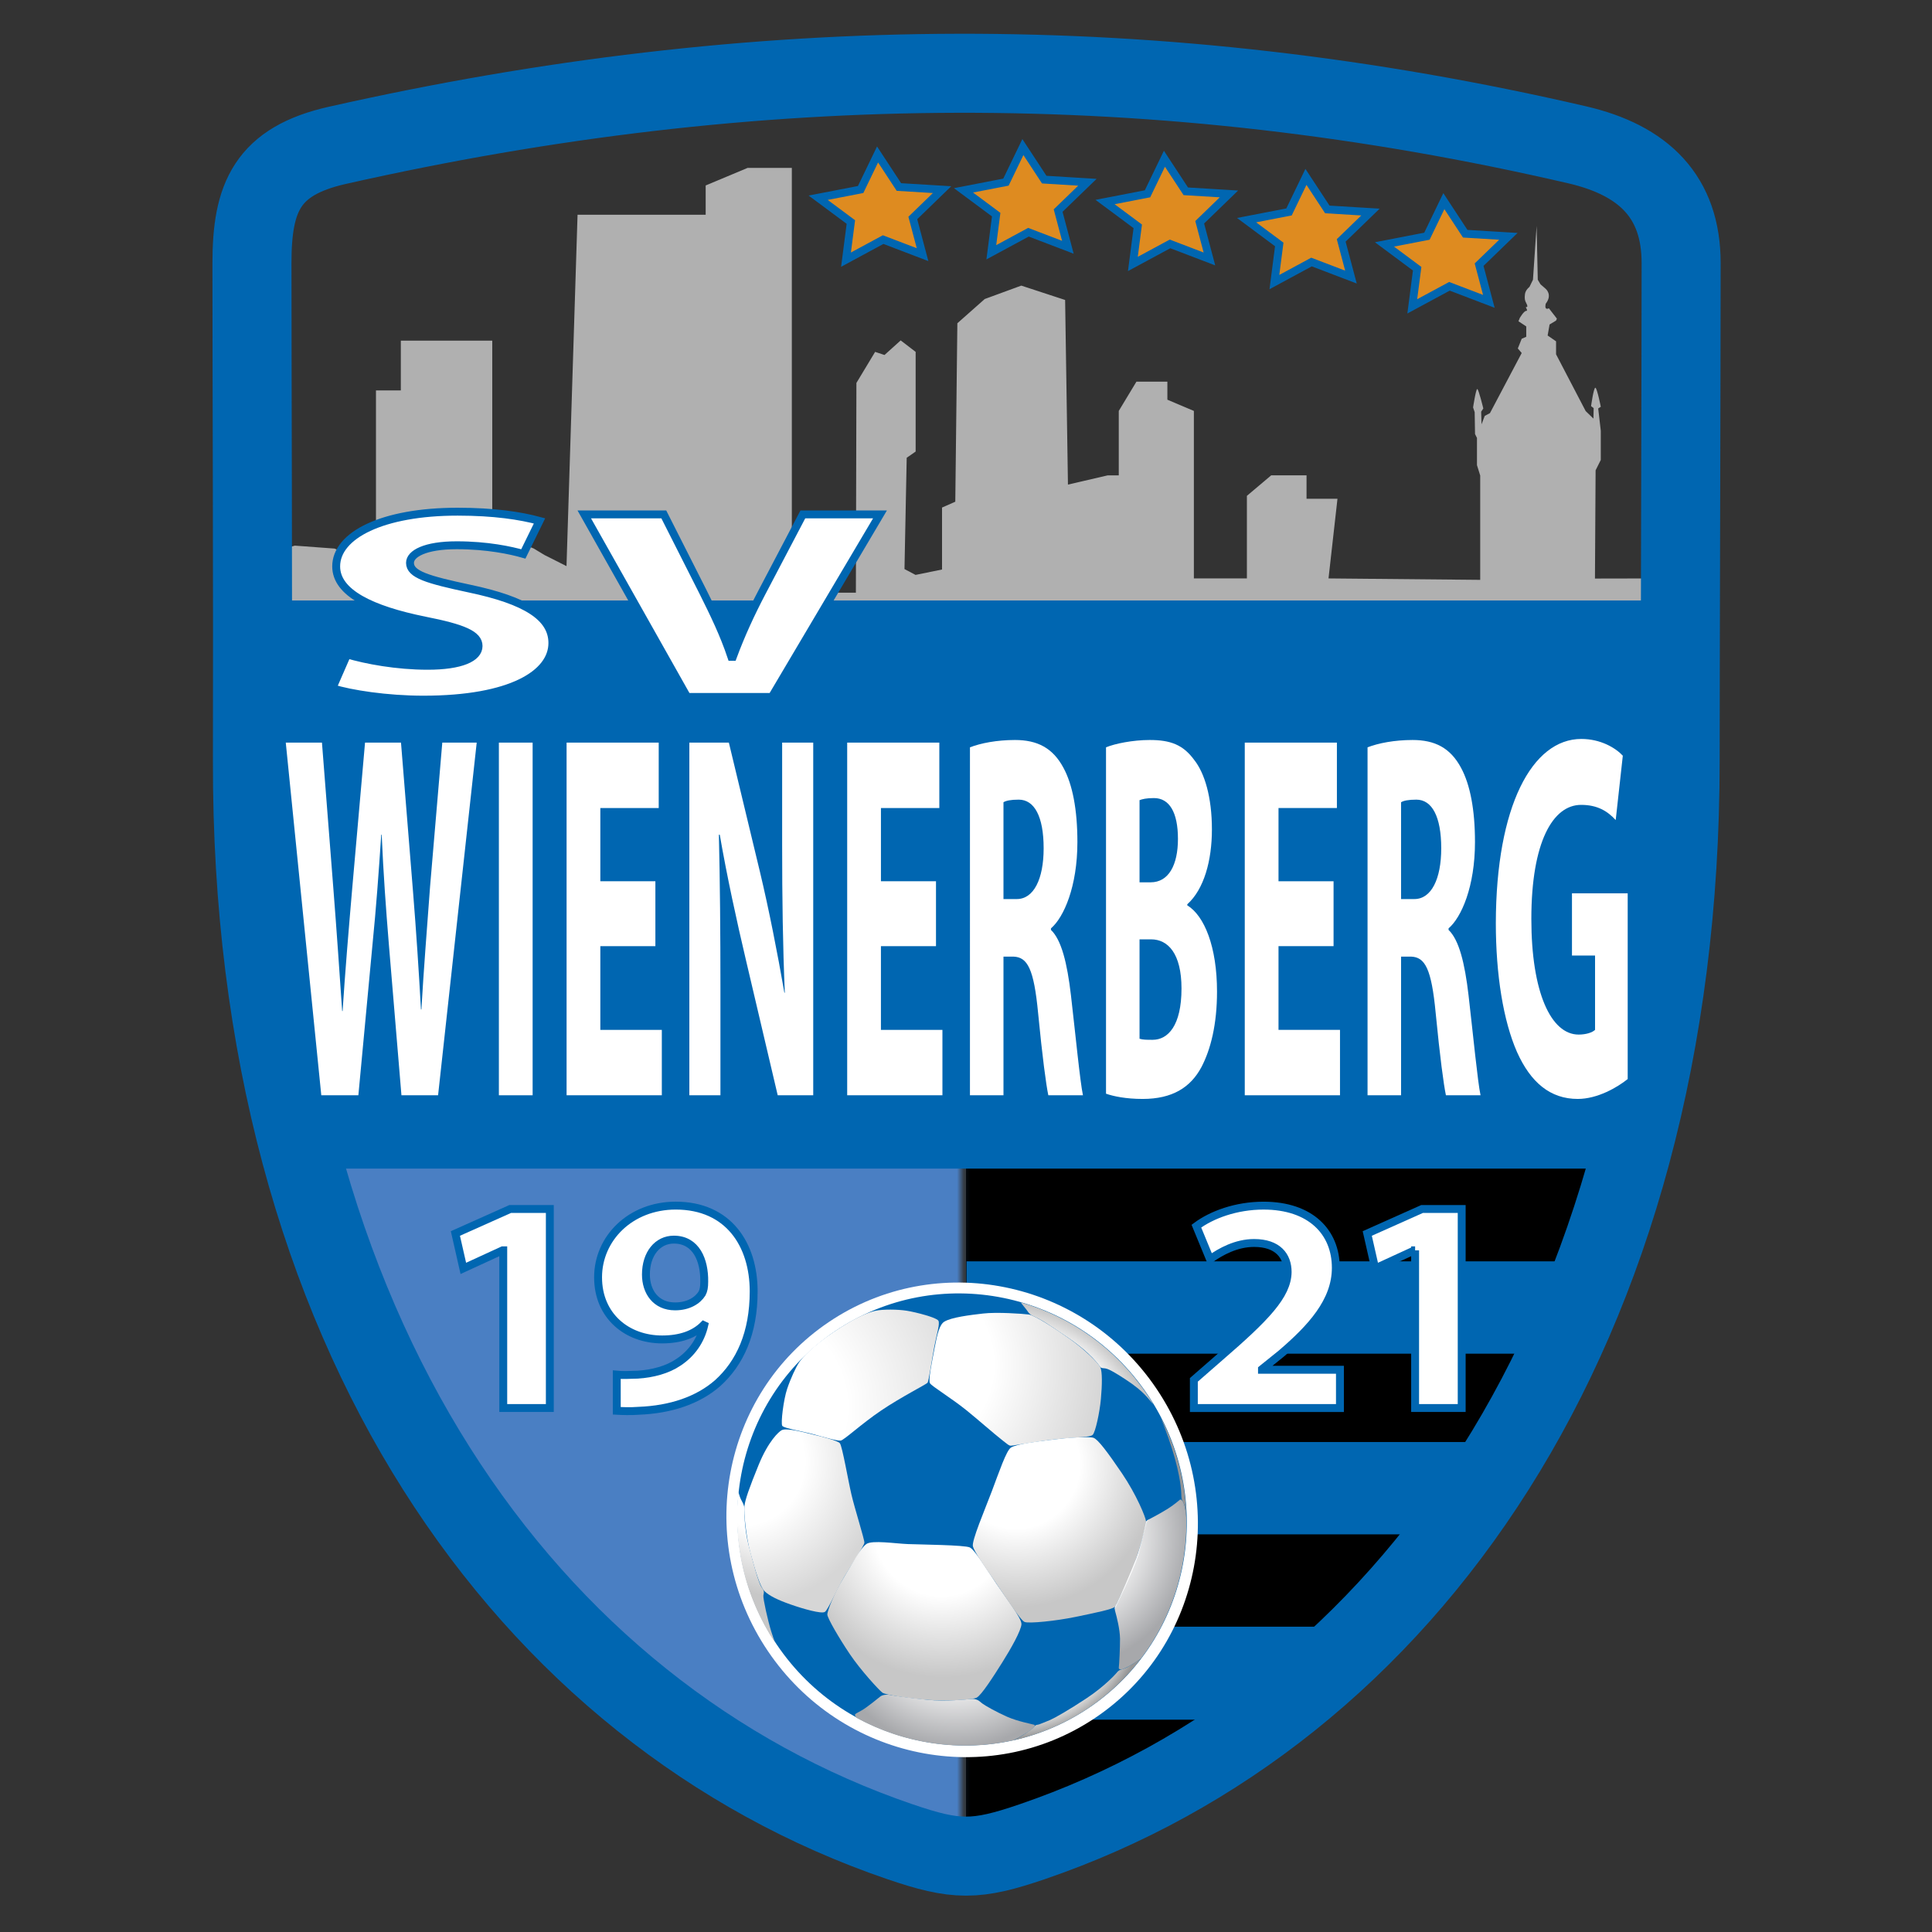
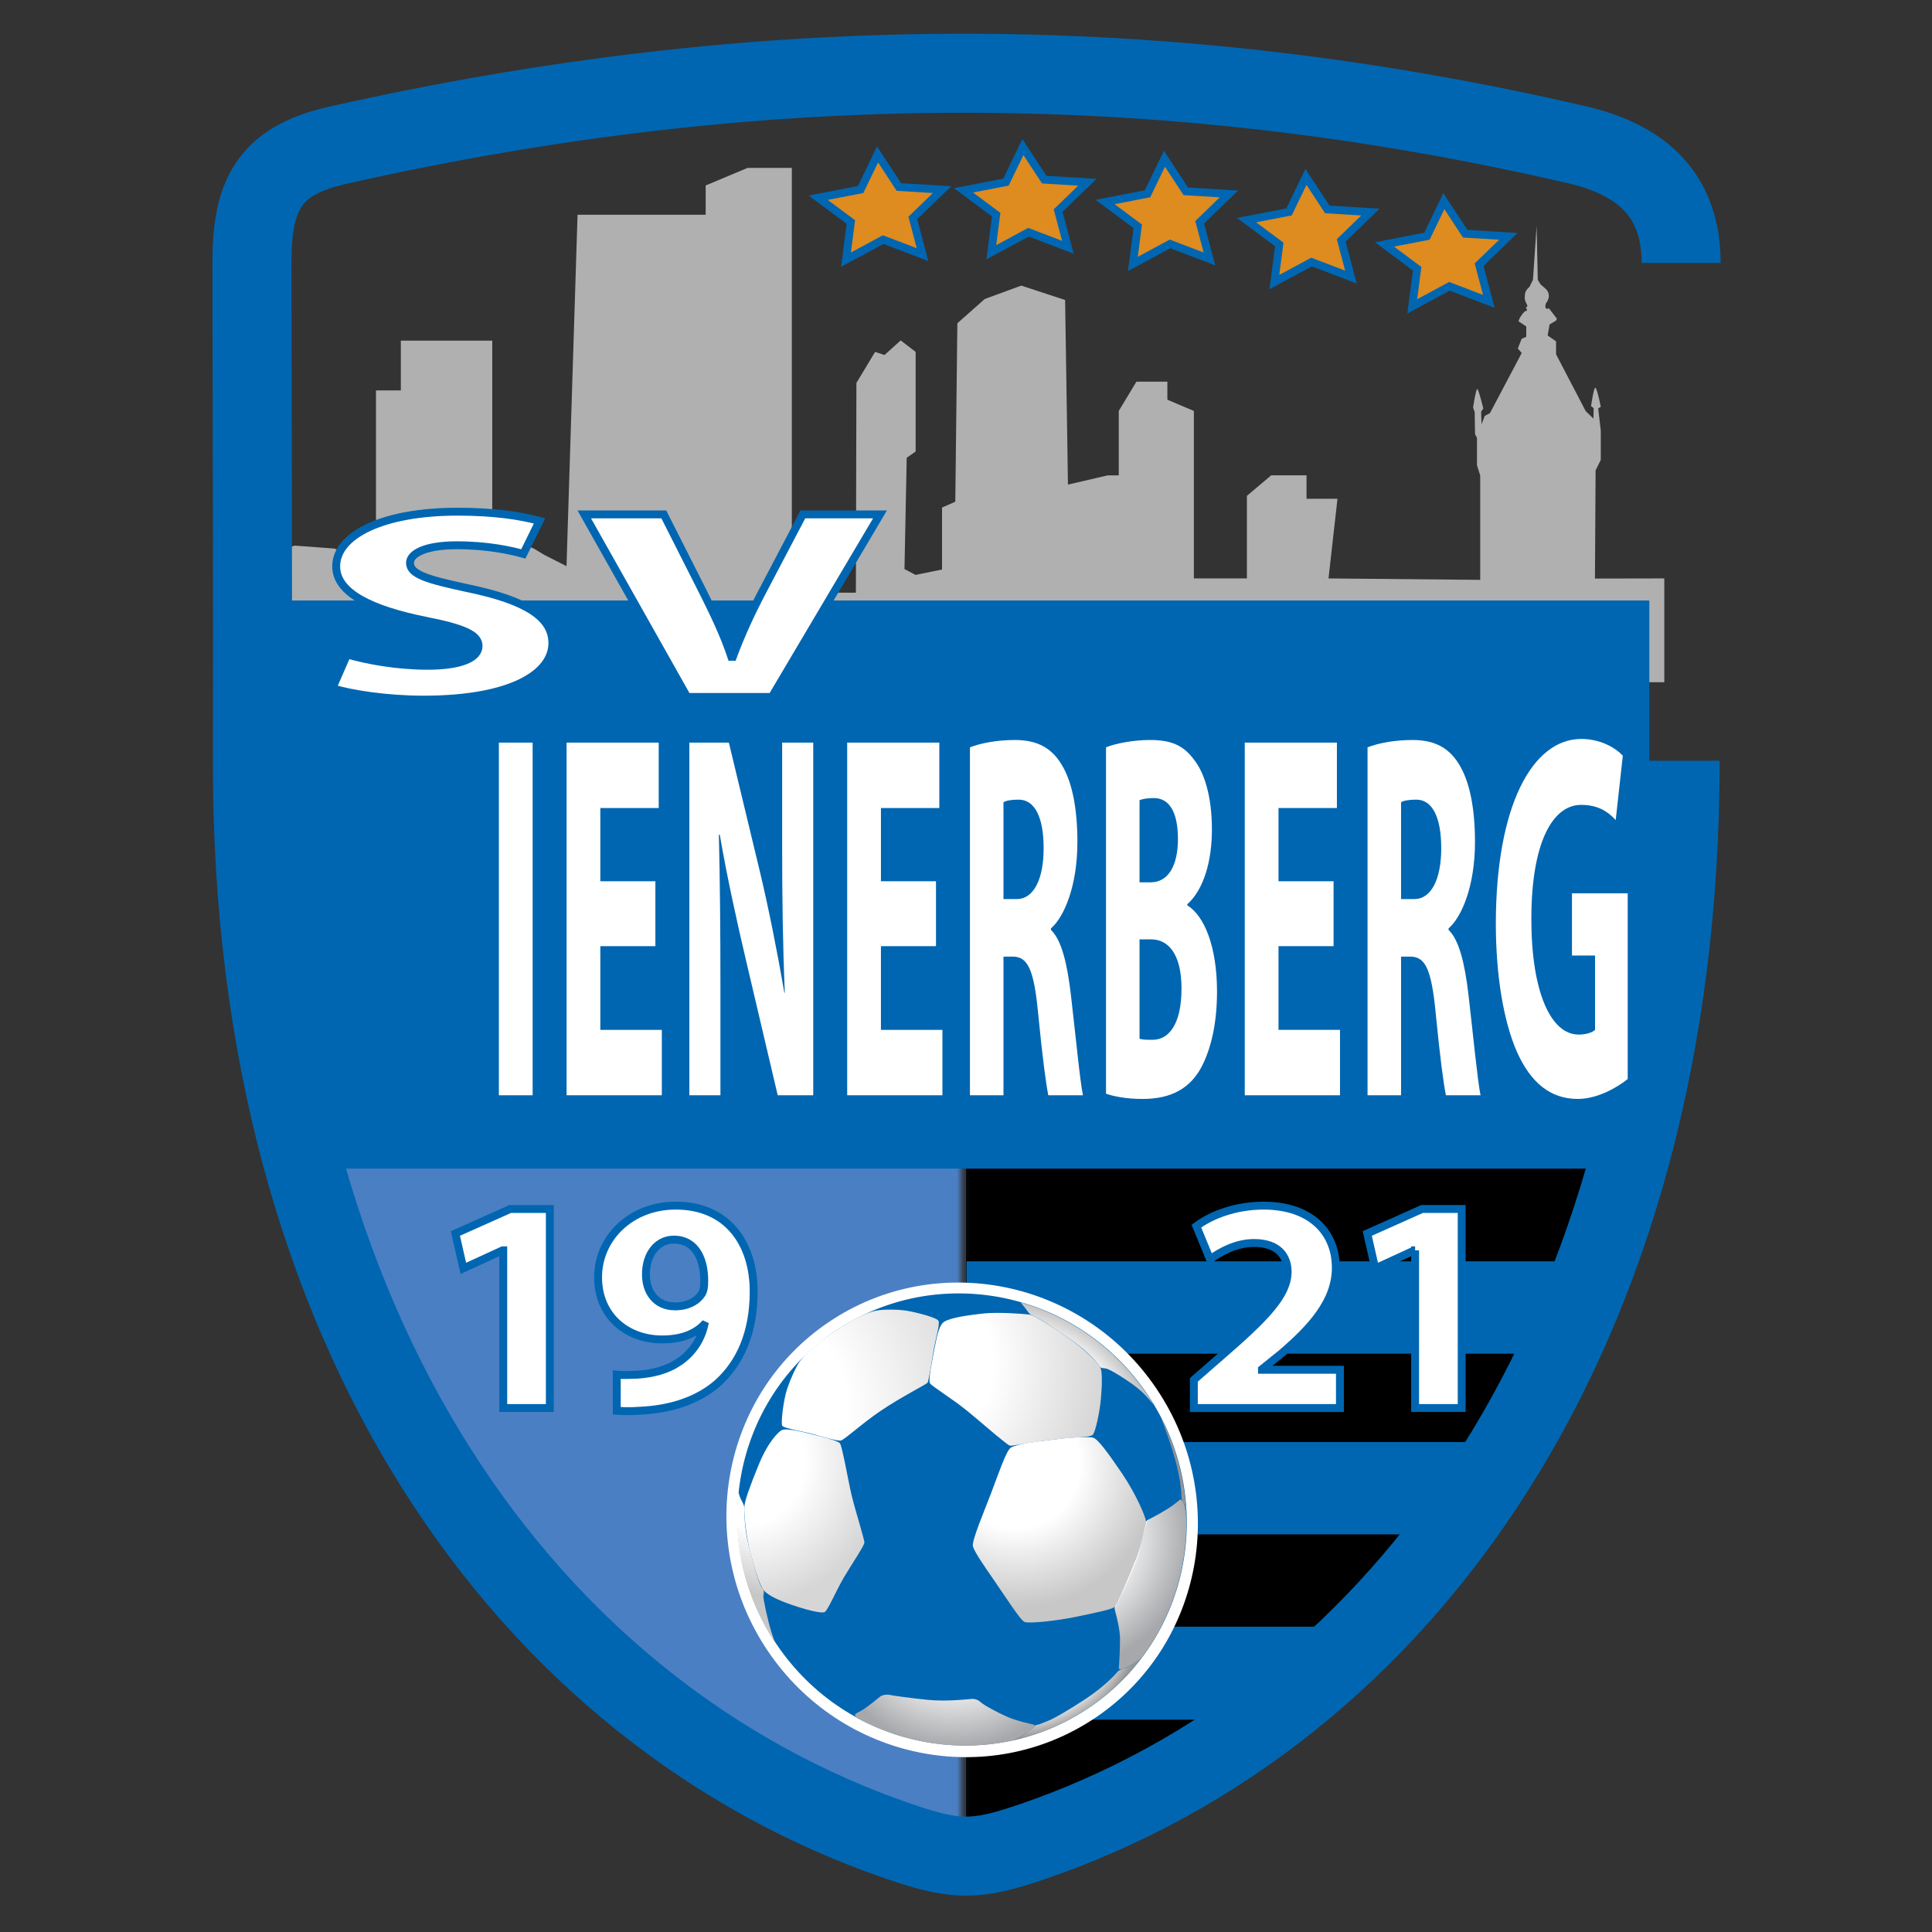
<svg xmlns="http://www.w3.org/2000/svg" version="1.1" id="Ebene_1" x="0px" y="0px" width="283.46px" height="283.46px" viewBox="0 0 283.46 283.46" enable-background="new 0 0 283.46 283.46" xml:space="preserve">
  <rect x="0" y="0" width="283.46" height="283.46" fill="#333333" stroke="none" />
  <path fill="#B0B0B0" d="M36.445,84.866l2.745-3.659l4.062-1.153l5.833,0.43l4.862,2.148l1.214-2.307V57.284h3.648v-7.304h13.414  v29.1l4.835,0.875l1.238,0.515l1.609,0.97l3.212,1.622l1.621-51.557h18.797v-4.296l6.16-2.578h6.481v60.235l0.382,0.592l2.906,0.55  l2.419,0.953h3.691l0.077-30.776l2.746-4.559l1.375,0.458l2.375-2.14l2.195,1.682v14.623l-1.312,0.916l-0.325,16.327l1.621,0.857  l3.888-0.793v-9.088l1.945-0.859l0.304-26.183l4.017-3.555l5.361-1.967l6.432,2.108l0.416,27.086l5.836-1.355h1.619v-9.451  l2.593-4.297h4.539v2.647l3.888,1.65v24.575h7.779V72.75l3.564-3.008h5.187v3.438h4.538l-1.314,11.686l22.256,0.211V69.767  l-0.475-1.521v-3.994l-0.285-0.571l-0.052-3.213l-0.234-0.687c0,0,0.411-2.726,0.613-2.703c0.201,0.022,0.887,2.851,0.887,2.851  l-0.316,0.475l0.054,1.85l0.474-1.236l0.762-0.403l4.66-8.822l-0.57-0.667l0.57-1.426l0.666-0.285v-1.522l-1.142-0.76l0.19-0.476  c0,0,0.604-1.046,0.951-1.046s-0.221-0.634,0-0.571c0.221,0.063,0.216-0.191,0-0.57c-0.217-0.379-0.26-0.667-0.19-1.299  s0.665-1.079,0.665-1.079l0.511-1.046l0.535-7.893l0.171,7.893l0.399,0.666l0.762,0.665c0,0,1.046,0.857,0,2.188  c-0.224,1.077,0.465,0.665,0.465,0.665l1.18,1.52l-0.123,0.287l-0.951,0.571l-0.285,1.616l1.236,0.856v1.331v0.571l4.343,8.328  l1.14,1.109l0.033-1.543l-0.381-0.286c0,0,0.381-2.758,0.634-2.702c0.252,0.056,0.793,2.797,0.793,2.797l-0.381,0.245l0.381,3.274  v1.331l-0.001,2.491l0.001,0.457l-0.761,1.522l-0.095,15.881l10.175-0.02v15.234l-122.103-0.38l-84.877,0.38L36.445,84.866z" />
  <polyline points="141.728,168.831 141.728,270.203 168.312,263.545 204.276,235.854 225.007,206.169 238.843,170.939 " />
  <rect x="141.728" y="238.666" fill="#0066B1" width="52.69" height="13.643" />
  <rect x="141.728" y="211.571" fill="#0066B1" width="75.808" height="13.547" />
  <rect x="141.81" y="185.062" fill="#0066B1" width="92.063" height="13.547" />
  <defs>
    <filter id="Adobe_OpacityMaskFilter" filterUnits="userSpaceOnUse" x="41.917" y="167.456" width="102.787" height="105.491">
      <feColorMatrix type="matrix" values="1 0 0 0 0  0 1 0 0 0  0 0 1 0 0  0 0 0 1 0" />
    </filter>
  </defs>
  <mask maskUnits="userSpaceOnUse" x="41.917" y="167.456" width="102.787" height="105.491" id="SVGID_1_">
    <g filter="url(#Adobe_OpacityMaskFilter)">
      <linearGradient id="SVGID_2_" gradientUnits="userSpaceOnUse" x1="-282.2" y1="639.244" x2="-281.536" y2="639.244" gradientTransform="matrix(149.11 0 0 -149.11 42120.75 95537.125)">
        <stop offset="0" style="stop-color:#FFFFFF" />
        <stop offset="1" style="stop-color:#000000" />
      </linearGradient>
      <rect x="41.917" y="167.458" fill="url(#SVGID_2_)" width="99.117" height="104.117" />
    </g>
  </mask>
  <linearGradient id="SVGID_3_" gradientUnits="userSpaceOnUse" x1="-282.206" y1="639.235" x2="-281.516" y2="639.235" gradientTransform="matrix(149.11 0 0 -149.11 42121.5 95536.5)">
    <stop offset="0" style="stop-color:#4A7FC3" />
    <stop offset="1" style="stop-color:#4A7FC3" />
  </linearGradient>
  <path mask="url(#SVGID_1_)" fill="url(#SVGID_3_)" d="M41.917,167.458c0,0,92.386,0.506,99.117,0  c6.731-0.505,2.141,105.489,2.141,105.489s-64.856-32.346-66.838-40.164c-1.982-7.818-24.343-34.175-24.977-39.883  C50.319,183.505,41.917,167.458,41.917,167.458z" />
  <g>
    <path fill="#FFFFFF" d="M112.65,242.226c10.809,16.024,32.336,20.405,48.084,9.783c15.751-10.623,19.754-32.224,8.948-48.252   c-10.812-16.024-32.343-20.406-48.09-9.783C105.847,204.599,101.84,226.197,112.65,242.226z" />
  </g>
  <rect x="41.488" y="88.103" fill="#0066B1" width="200.501" height="83.354" />
-   <path fill-rule="evenodd" clip-rule="evenodd" fill="none" stroke="#0066B1" stroke-width="11.595" stroke-miterlimit="10" d="  M246.508,111.618c0,84.033-40.635,139.979-95.033,158.585c-8.302,2.84-11.188,2.833-19.481-0.002  c-54.419-18.604-95.172-74.55-94.957-158.564c0.063-24.466-0.07-57.036-0.07-73.056c0-9.657,2.23-14.936,12.531-17.257  C110.98,7.462,170.033,7.015,231.405,21.248c9.802,2.276,15.248,7.657,15.248,17.333C246.653,54.218,246.508,97.634,246.508,111.618  " />
+   <path fill-rule="evenodd" clip-rule="evenodd" fill="none" stroke="#0066B1" stroke-width="11.595" stroke-miterlimit="10" d="  M246.508,111.618c0,84.033-40.635,139.979-95.033,158.585c-8.302,2.84-11.188,2.833-19.481-0.002  c-54.419-18.604-95.172-74.55-94.957-158.564c0.063-24.466-0.07-57.036-0.07-73.056c0-9.657,2.23-14.936,12.531-17.257  C110.98,7.462,170.033,7.015,231.405,21.248c9.802,2.276,15.248,7.657,15.248,17.333" />
  <g>
    <path fill="#FFFFFF" stroke="#0066B1" stroke-width="1.159" stroke-miterlimit="10" d="M73.836,183.446h-0.093l-5.765,2.651   l-1.163-5.122l8.043-3.594h5.812v29.204h-6.834V183.446z" />
    <path fill="#FFFFFF" stroke="#0066B1" stroke-width="1.159" stroke-miterlimit="10" d="M90.491,201.688   c0.93,0.09,1.674,0.045,3.068,0c2.186-0.136,4.371-0.719,5.952-1.797c2-1.304,3.301-3.236,3.813-5.438l-0.093-0.044   c-1.348,1.348-3.348,2.111-6.091,2.111c-5.115,0-9.392-3.415-9.392-9.119c0-5.707,4.742-10.515,11.391-10.515   c7.765,0,11.438,5.751,11.438,12.581c0,6.109-2,10.511-5.301,13.478c-2.883,2.517-6.881,3.863-11.577,4.043   c-1.163,0.092-2.418,0.046-3.208,0V201.688z M94.769,186.997c0,2.515,1.441,4.673,4.277,4.673c1.953,0,3.301-0.855,3.953-1.888   c0.232-0.449,0.325-0.899,0.325-1.752c0.046-3.101-1.163-6.155-4.463-6.155C96.489,181.875,94.769,183.941,94.769,186.997z" />
    <path fill="#FFFFFF" stroke="#0066B1" stroke-width="1.159" stroke-miterlimit="10" d="M175.16,206.586v-4.135l3.859-3.368   c6.649-5.751,9.856-9.03,9.903-12.446c0-2.382-1.441-4.268-4.928-4.268c-2.604,0-4.883,1.258-6.464,2.382l-1.999-4.854   c2.231-1.662,5.812-3.009,9.856-3.009c6.883,0,10.603,3.864,10.603,9.12c0,4.941-3.627,8.851-8.044,12.626l-2.79,2.246v0.09h11.438   v5.616H175.16z" />
    <path fill="#FFFFFF" stroke="#0066B1" stroke-width="1.159" stroke-miterlimit="10" d="M207.624,183.446h-0.093l-5.766,2.651   l-1.163-5.122l8.044-3.594h5.812v29.204h-6.835V183.446z" />
  </g>
  <g>
    <ellipse transform="matrix(-0.829 0.559 -0.559 -0.829 382.758 328.882)" fill="#0066B1" cx="141.103" cy="222.953" rx="32.81" ry="33.325" />
    <radialGradient id="SVGID_4_" cx="336.287" cy="339.94" r="31.606" gradientTransform="matrix(-0.774 0.522 0.546 0.809 185.374 -244.705)" gradientUnits="userSpaceOnUse">
      <stop offset="0.452" style="stop-color:#FFFFFF" />
      <stop offset="1" style="stop-color:#E0E0E0" />
    </radialGradient>
    <path fill="url(#SVGID_4_)" d="M137.67,193.756c0.284,0.417-0.245,1.992-0.599,3.872c-0.352,1.882-0.798,5.017-0.992,5.254   c-0.197,0.236-3.909,2.115-6.792,4.062c-2.885,1.947-5.432,4.338-5.938,4.416c-0.505,0.076-2.779-0.59-4.087-0.952   c-1.309-0.361-4.244-0.845-4.488-1.21c-0.246-0.36,0.185-3.858,0.717-5.432c0.531-1.578,1.305-3.21,1.761-3.89   c0.455-0.679,1.906-2.319,5.043-4.434c3.134-2.113,5.086-2.901,6.173-3.134c1.086-0.228,3.225-0.214,4.589,0.003   C134.422,192.531,137.364,193.302,137.67,193.756z" />
    <radialGradient id="SVGID_5_" cx="343.389" cy="352.994" r="22.428" gradientTransform="matrix(-0.774 0.522 0.541 0.802 183.321 -248.27)" gradientUnits="userSpaceOnUse">
      <stop offset="0.452" style="stop-color:#FFFFFF" />
      <stop offset="1" style="stop-color:#D6D6D6" />
    </radialGradient>
    <path fill="url(#SVGID_5_)" d="M114.702,209.825c-0.437,0.215-1.969,1.626-3.377,5.057c-1.404,3.433-2.025,5.218-2.105,6.128   c-0.082,0.906,0.2,4.35,0.905,6.91c0.709,2.564,1.387,4.923,2.078,5.568c0.691,0.646,1.853,1.233,3.765,1.906   c1.915,0.675,4.57,1.419,5.052,1.104c0.479-0.312,1.766-3.329,2.789-5.057c1.024-1.73,2.994-4.65,3.013-5.11   c0.019-0.458-1.433-5.047-1.897-7.043c-0.468-2-1.353-7.123-1.699-7.537c-0.349-0.415-2.99-1.06-3.912-1.271   C118.391,210.272,115.498,209.438,114.702,209.825z" />
    <radialGradient id="SVGID_6_" cx="313.741" cy="354.582" r="31.34" gradientTransform="matrix(-0.774 0.522 0.531 0.787 187.005 -242.809)" gradientUnits="userSpaceOnUse">
      <stop offset="0.452" style="stop-color:#FFFFFF" />
      <stop offset="1" style="stop-color:#D6D6D6" />
    </radialGradient>
    <path fill="url(#SVGID_6_)" d="M138.545,193.914c-0.676,0.415-1.028,1.747-1.413,3.802c-0.386,2.057-0.971,4.774-0.691,5.23   c0.279,0.458,3.094,2.147,5.338,3.953c1.679,1.354,4,3.41,5.335,4.453c0.452,0.354,0.844,0.675,1.006,0.729   c0.259,0.08,0.734-0.048,1.491-0.156c1.158-0.165,2.858-0.478,4.946-0.719c3.449-0.393,5.394-0.284,5.778-0.707   c0.386-0.419,1.002-3.223,1.188-5.252c0.188-2.024,0.217-4.014-0.083-4.646c-0.305-0.635-2.355-2.638-4.377-4.082   c-2.019-1.44-5.209-3.534-6.114-3.656c-0.909-0.119-4.735-0.379-6.704-0.145C142.274,192.948,139.598,193.27,138.545,193.914z" />
    <radialGradient id="SVGID_7_" cx="333.707" cy="354.431" r="25.863" gradientTransform="matrix(-0.774 0.522 0.531 0.787 187.005 -242.809)" gradientUnits="userSpaceOnUse">
      <stop offset="0.65" style="stop-color:#FFFFFF" />
      <stop offset="1" style="stop-color:#C7C7C7" />
    </radialGradient>
    <path fill="url(#SVGID_7_)" d="M108.328,218.864c0.064,0.181,0.185,0.738,0.391,1.135c0.204,0.395,0.487,0.841,0.487,1.274   c0.002,0.214-0.036,2.934,0.643,5.505c0.677,2.57,1.448,5.499,1.901,6.104c0.453,0.606,0.316,0.772,0.251,1.208   c-0.066,0.433,0.666,3.731,1.154,5.274c0.199,0.631,0.394,1.197,0.557,1.647C109.216,234.199,107.507,226.36,108.328,218.864z" />
    <radialGradient id="SVGID_8_" cx="323.347" cy="379.014" r="23.148" gradientTransform="matrix(-0.774 0.522 0.531 0.787 187.005 -242.809)" gradientUnits="userSpaceOnUse">
      <stop offset="0.452" style="stop-color:#FFFFFF" />
      <stop offset="1" style="stop-color:#C7C7C7" />
    </radialGradient>
-     <path fill="url(#SVGID_8_)" d="M127.119,226.53c0.835-0.591,4.25-0.057,6.085,0.014c1.835,0.072,8.332,0.133,9.086,0.494   c0.752,0.355,2.536,3.305,3.885,5.303c1.35,2,3.693,5.026,3.689,5.928c-0.004,0.904-1.561,3.651-2.812,5.637   c-1.251,1.985-3.07,4.845-3.771,5.177c-0.699,0.333-4.562,0.513-6.966,0.335c-2.404-0.178-6.367-0.693-6.868-1.085   c-0.5-0.387-3.16-3.268-4.749-5.625c-1.59-2.355-3.287-5.278-3.312-5.815c-0.023-0.538,1.058-3.237,2.342-5.321   C125.014,229.491,126.172,227.203,127.119,226.53z" />
    <radialGradient id="SVGID_9_" cx="310.902" cy="376.113" r="26.17" gradientTransform="matrix(-0.774 0.522 0.531 0.787 187.005 -242.809)" gradientUnits="userSpaceOnUse">
      <stop offset="0.833" style="stop-color:#FFFFFF" />
      <stop offset="1" style="stop-color:#C2C2C2" />
    </radialGradient>
    <path fill="url(#SVGID_9_)" d="M169.242,206.075c-0.734-0.765-1.263-1.837-4.128-3.706c-2.423-1.583-2.765-1.591-3.183-1.625   c-0.396-0.037-0.431-0.078-0.561-0.267c-0.133-0.188-1.331-1.937-4.563-4.145c-3.254-2.217-3.957-2.672-5.396-3.328   c-0.227-0.103-0.512-0.398-0.671-0.659c-0.161-0.264-0.972-1.179-0.962-1.259c7.282,2.099,13.927,6.698,18.525,13.519   C168.631,205.089,168.942,205.58,169.242,206.075z" />
    <radialGradient id="SVGID_10_" cx="307.92" cy="377.122" r="22.322" gradientTransform="matrix(-0.774 0.522 0.531 0.787 187.005 -242.809)" gradientUnits="userSpaceOnUse">
      <stop offset="0.452" style="stop-color:#FFFFFF" />
      <stop offset="1" style="stop-color:#C7C7C7" />
    </radialGradient>
    <path fill="url(#SVGID_10_)" d="M148.314,212.392c-0.667,0.437-1.752,3.639-2.804,6.428c-1.054,2.791-2.998,7.296-2.763,8.08   c0.232,0.785,1.534,2.704,3.147,5.026c1.612,2.324,3.805,5.796,4.436,6.047c0.631,0.25,4.542-0.139,7.431-0.736   c2.887-0.598,5.56-1.133,5.845-1.519c0.289-0.383,2.095-4.269,2.874-6.404c0.776-2.133,1.722-5.505,1.662-6.123   c-0.061-0.623-1.429-3.939-3.544-7.049c-2.113-3.109-3.507-4.967-4.161-5.19c-0.657-0.221-3.717-0.023-5.975,0.265   C152.206,211.507,149.153,211.843,148.314,212.392z" />
    <radialGradient id="SVGID_11_" cx="329.398" cy="391.42" r="20.432" gradientTransform="matrix(-0.774 0.522 0.531 0.787 187.005 -242.809)" gradientUnits="userSpaceOnUse">
      <stop offset="0.452" style="stop-color:#FFFFFF" />
      <stop offset="1" style="stop-color:#A7A8AB" />
    </radialGradient>
    <path fill="url(#SVGID_11_)" d="M126.431,250.942c0.766-0.434,2.383-1.753,2.71-2.021c0.329-0.271,1.007-0.336,1.501-0.229   c0.494,0.108,2.927,0.447,5.49,0.709c2.562,0.263,5.834-0.072,6.272-0.126c0.443-0.052,0.663,0.02,0.931,0.112   c0.265,0.092,0.406,0.246,0.776,0.539c0.363,0.29,2.067,1.249,3.646,1.95c1.58,0.696,3.683,1.083,3.942,1.167   c0.262,0.085,0.066,0.301-0.326,0.653c-0.393,0.351-1.767,1.193-2.673,1.641c-7.809,1.746-16.027,0.533-23.057-3.312   c-0.133-0.198-0.177-0.247-0.201-0.411C125.417,251.452,125.67,251.37,126.431,250.942z" />
    <radialGradient id="SVGID_12_" cx="320.687" cy="393.777" r="21.869" gradientTransform="matrix(-0.774 0.522 0.531 0.787 187.005 -242.809)" gradientUnits="userSpaceOnUse">
      <stop offset="0.833" style="stop-color:#FFFFFF" />
      <stop offset="1" style="stop-color:#959595" />
    </radialGradient>
    <path fill="url(#SVGID_12_)" d="M159.737,250.581c-3.456,2.334-7.21,3.906-11.06,4.766c0.284-0.149,0.591-0.309,0.845-0.448   c0.686-0.369,1.702-1.079,1.97-1.307c0.271-0.232,0.325-0.41,0.491-0.478c0.157-0.075,0.342-0.048,0.594-0.16   c0.141-0.065,0.808-0.295,1.488-0.596c0.681-0.293,2.733-1.45,5.38-3.208c2.649-1.757,4.236-3.531,4.377-3.704   c0.139-0.175,0.181-0.231,0.36-0.354c0.183-0.125,0.353-0.117,0.814-0.298c0.464-0.182,2.016-1.15,2.45-1.505   C165.352,246.061,162.771,248.535,159.737,250.581z" />
    <radialGradient id="SVGID_13_" cx="308.674" cy="389.831" r="20.887" gradientTransform="matrix(-0.774 0.522 0.531 0.787 187.005 -242.809)" gradientUnits="userSpaceOnUse">
      <stop offset="0.452" style="stop-color:#FFFFFF" />
      <stop offset="1" style="stop-color:#A7A8AB" />
    </radialGradient>
    <path fill="url(#SVGID_13_)" d="M164.328,240.42c-0.013-1.359-0.5-3.266-0.688-3.925c-0.188-0.661-0.034-0.777,0.242-1.269   c0.277-0.493,2.057-4.538,2.818-6.54c0.759-2.003,1.42-5.162,1.441-5.361c0.02-0.202,0.419-0.402,0.635-0.514   c0.215-0.109,1.558-0.825,2.532-1.43c0.97-0.604,1.698-1.267,1.802-1.341c0.106-0.07,0.185-0.055,0.441,0.275   c0.255,0.327,0.497,1.796,0.52,2.664c0.093,7.276-2.19,14.455-6.625,20.31l0,0c-1.312,0.99-2.387,1.478-2.703,1.598   c-0.319,0.115-0.65,0.057-0.593-0.26C164.205,244.309,164.336,241.779,164.328,240.42z" />
    <path fill="#939597" d="M171.444,211.024c-0.517-1.471-0.894-2.444-1.165-3.103c2.491,4.782,3.729,9.945,3.796,15.059   c-0.085-0.962-0.181-2.08-0.406-2.442c-0.23-0.363-0.261-0.433-0.313-0.742c-0.053-0.314-0.012-0.52-0.07-1.096   C173.228,218.122,173.087,215.714,171.444,211.024z" />
    <path fill="#FFFFFF" d="M167.026,228.133c-0.866,2.594-3.157,7.287-3.266,7.5c-0.11,0.216-0.097,0.206-0.197,0.479   c-0.029-0.348,0.107-0.505,0.319-0.885c0.277-0.493,2.057-4.538,2.818-6.54c0.759-2.003,1.42-5.162,1.441-5.361   c0.016-0.157,0.258-0.312,0.47-0.424c-0.207,0.227-0.35,0.277-0.404,0.509" />
  </g>
  <g>
-     <path fill="#FFFFFF" d="M47.139,160.696l-5.211-51.742h5.309l1.661,21.265c0.489,6.218,0.945,12.898,1.304,18.118h0.065   c0.358-5.604,0.879-11.823,1.434-18.271l1.856-21.111h5.276l1.759,21.802c0.489,6.065,0.847,11.593,1.172,17.349h0.065   c0.326-5.756,0.814-11.822,1.271-18.04l1.792-21.111h5.049l-5.667,51.742h-5.375l-1.856-22.263   c-0.424-5.221-0.782-10.057-1.042-15.968h-0.065c-0.391,5.834-0.749,10.747-1.271,15.968l-2.085,22.263H47.139z" />
    <path fill="#FFFFFF" d="M78.146,108.955v51.742h-4.951v-51.742H78.146z" />
    <path fill="#FFFFFF" d="M96.157,138.817H88.08V151.1h9.022v9.597H83.128v-51.742h13.518v9.596H88.08v10.747h8.077V138.817z" />
    <path fill="#FFFFFF" d="M101.14,160.696v-51.742h5.797l4.561,18.962c1.303,5.451,2.573,11.898,3.583,17.733h0.065   c-0.293-6.832-0.391-13.818-0.391-21.648v-15.046h4.56v51.742h-5.211l-4.69-19.959c-1.302-5.527-2.769-12.207-3.811-18.271h-0.13   c0.163,6.909,0.228,14.202,0.228,22.646v15.584H101.14z" />
    <path fill="#FFFFFF" d="M137.326,138.817h-8.077V151.1h9.022v9.597h-13.973v-51.742h13.518v9.596h-8.566v10.747h8.077V138.817z" />
    <path fill="#FFFFFF" d="M142.309,109.646c1.596-0.614,3.941-1.075,6.611-1.075c3.258,0,5.538,1.152,7.102,4.068   c1.336,2.457,2.053,6.142,2.053,10.901c0,6.525-1.988,11.055-3.879,12.667v0.23c1.532,1.459,2.379,4.837,2.933,9.597   c0.684,5.91,1.336,12.666,1.76,14.662h-5.081c-0.326-1.535-0.879-5.681-1.497-12.053c-0.62-6.525-1.565-8.214-3.617-8.291h-1.465   v20.343h-4.919V109.646z M147.228,131.908h1.954c2.476,0,3.94-2.917,3.94-7.446c0-4.683-1.367-7.139-3.648-7.139   c-1.204,0-1.888,0.153-2.246,0.384V131.908z" />
    <path fill="#FFFFFF" d="M162.273,109.646c1.303-0.538,3.909-1.075,6.417-1.075c3.029,0,4.886,0.691,6.515,2.917   c1.53,1.919,2.605,5.451,2.605,10.21c0,4.529-1.14,8.752-3.614,10.978v0.153c2.506,1.536,4.363,6.065,4.363,12.667   c0,4.76-0.912,8.444-2.28,11.055c-1.597,2.994-4.267,4.684-8.631,4.684c-2.443,0-4.269-0.384-5.375-0.769V109.646z    M167.191,129.452h1.629c2.639,0,4.007-2.533,4.007-6.372c0-3.915-1.271-5.988-3.518-5.988c-1.107,0-1.727,0.153-2.118,0.307   V129.452z M167.191,152.405c0.489,0.154,1.075,0.154,1.923,0.154c2.246,0,4.234-2.073,4.234-7.524c0-5.143-1.988-7.216-4.463-7.216   h-1.694V152.405z" />
    <path fill="#FFFFFF" d="M195.658,138.817h-8.077V151.1h9.021v9.597h-13.972v-51.742h13.518v9.596h-8.567v10.747h8.077V138.817z" />
    <path fill="#FFFFFF" d="M200.643,109.646c1.596-0.614,3.94-1.075,6.611-1.075c3.257,0,5.537,1.152,7.101,4.068   c1.337,2.457,2.052,6.142,2.052,10.901c0,6.525-1.985,11.055-3.876,12.667v0.23c1.531,1.459,2.378,4.837,2.932,9.597   c0.685,5.91,1.335,12.666,1.758,14.662h-5.078c-0.328-1.535-0.882-5.681-1.501-12.053c-0.618-6.525-1.562-8.214-3.615-8.291h-1.465   v20.343h-4.918V109.646z M205.561,131.908h1.954c2.475,0,3.94-2.917,3.94-7.446c0-4.683-1.367-7.139-3.647-7.139   c-1.206,0-1.889,0.153-2.247,0.384V131.908z" />
    <path fill="#FFFFFF" d="M238.814,158.316c-1.531,1.229-4.43,2.918-7.329,2.918c-4.006,0-6.904-2.381-8.924-6.91   c-1.987-4.529-3.095-11.284-3.095-18.884c0.032-17.196,5.343-27.022,12.54-27.022c2.834,0,5.016,1.305,6.091,2.457l-1.043,9.442   c-1.204-1.305-2.67-2.227-5.08-2.227c-4.138,0-7.297,5.451-7.297,16.735c0,10.748,2.866,16.967,6.938,16.967   c1.107,0,2.02-0.309,2.409-0.692v-10.901h-3.387v-9.135h8.176V158.316z" />
  </g>
  <g>
    <path fill="#FFFFFF" stroke="#0066B1" stroke-width="1.159" stroke-miterlimit="10" d="M50.932,96.015   c2.794,0.834,7.266,1.668,11.807,1.668c4.891,0,7.476-1.152,7.476-2.9c0-1.669-2.236-2.623-7.895-3.736   c-7.825-1.589-12.996-4.053-12.996-7.947c0-4.57,6.777-8.027,17.816-8.027c5.379,0,9.223,0.596,12.017,1.351l-2.375,4.848   C74.967,80.756,71.543,80,67.001,80c-4.612,0-6.847,1.232-6.847,2.583c0,1.708,2.585,2.464,8.733,3.775   c8.314,1.748,12.157,4.212,12.157,7.987c0,4.49-6.009,8.305-18.934,8.305c-5.38,0-10.69-0.834-13.345-1.669L50.932,96.015z" />
    <path fill="#FFFFFF" stroke="#0066B1" stroke-width="1.159" stroke-miterlimit="10" d="M100.813,102.253L85.723,75.471h11.668   l5.729,11.325c1.606,3.218,3.074,6.238,4.192,9.577h0.209c1.188-3.219,2.655-6.398,4.262-9.458l6.009-11.444h11.319l-15.86,26.783   H100.813z" />
  </g>
  <g>
    <polygon fill="#DE8B20" stroke="#0066B1" stroke-width="1.159" stroke-miterlimit="10" points="128.754,22.662 131.887,27.438    138.219,27.822 133.927,31.98 135.356,37.362 129.571,35.154 124.123,38.097 124.837,32.573 120.039,29.01 126.27,27.805  " />
    <polygon fill="#DE8B20" stroke="#0066B1" stroke-width="1.159" stroke-miterlimit="10" points="150.076,21.579 153.208,26.354    159.541,26.741 155.248,30.896 156.678,36.279 150.892,34.071 145.444,37.014 146.159,31.491 141.362,27.927 147.592,26.722  " />
    <polygon fill="#DE8B20" stroke="#0066B1" stroke-width="1.159" stroke-miterlimit="10" points="170.844,23.292 173.977,28.067    180.31,28.452 176.018,32.611 177.445,37.993 171.663,35.785 166.213,38.727 166.929,33.204 162.131,29.641 168.361,28.435  " />
    <polygon fill="#DE8B20" stroke="#0066B1" stroke-width="1.159" stroke-miterlimit="10" points="191.606,25.952 194.741,30.727    201.074,31.113 196.779,35.271 198.21,40.652 192.423,38.444 186.977,41.386 187.69,35.864 182.895,32.3 189.123,31.095  " />
    <polygon fill="#DE8B20" stroke="#0066B1" stroke-width="1.159" stroke-miterlimit="10" points="211.84,29.513 214.973,34.29    221.307,34.675 217.012,38.832 218.442,44.214 212.658,42.006 207.206,44.948 207.923,39.426 203.127,35.861 209.357,34.656  " />
  </g>
</svg>